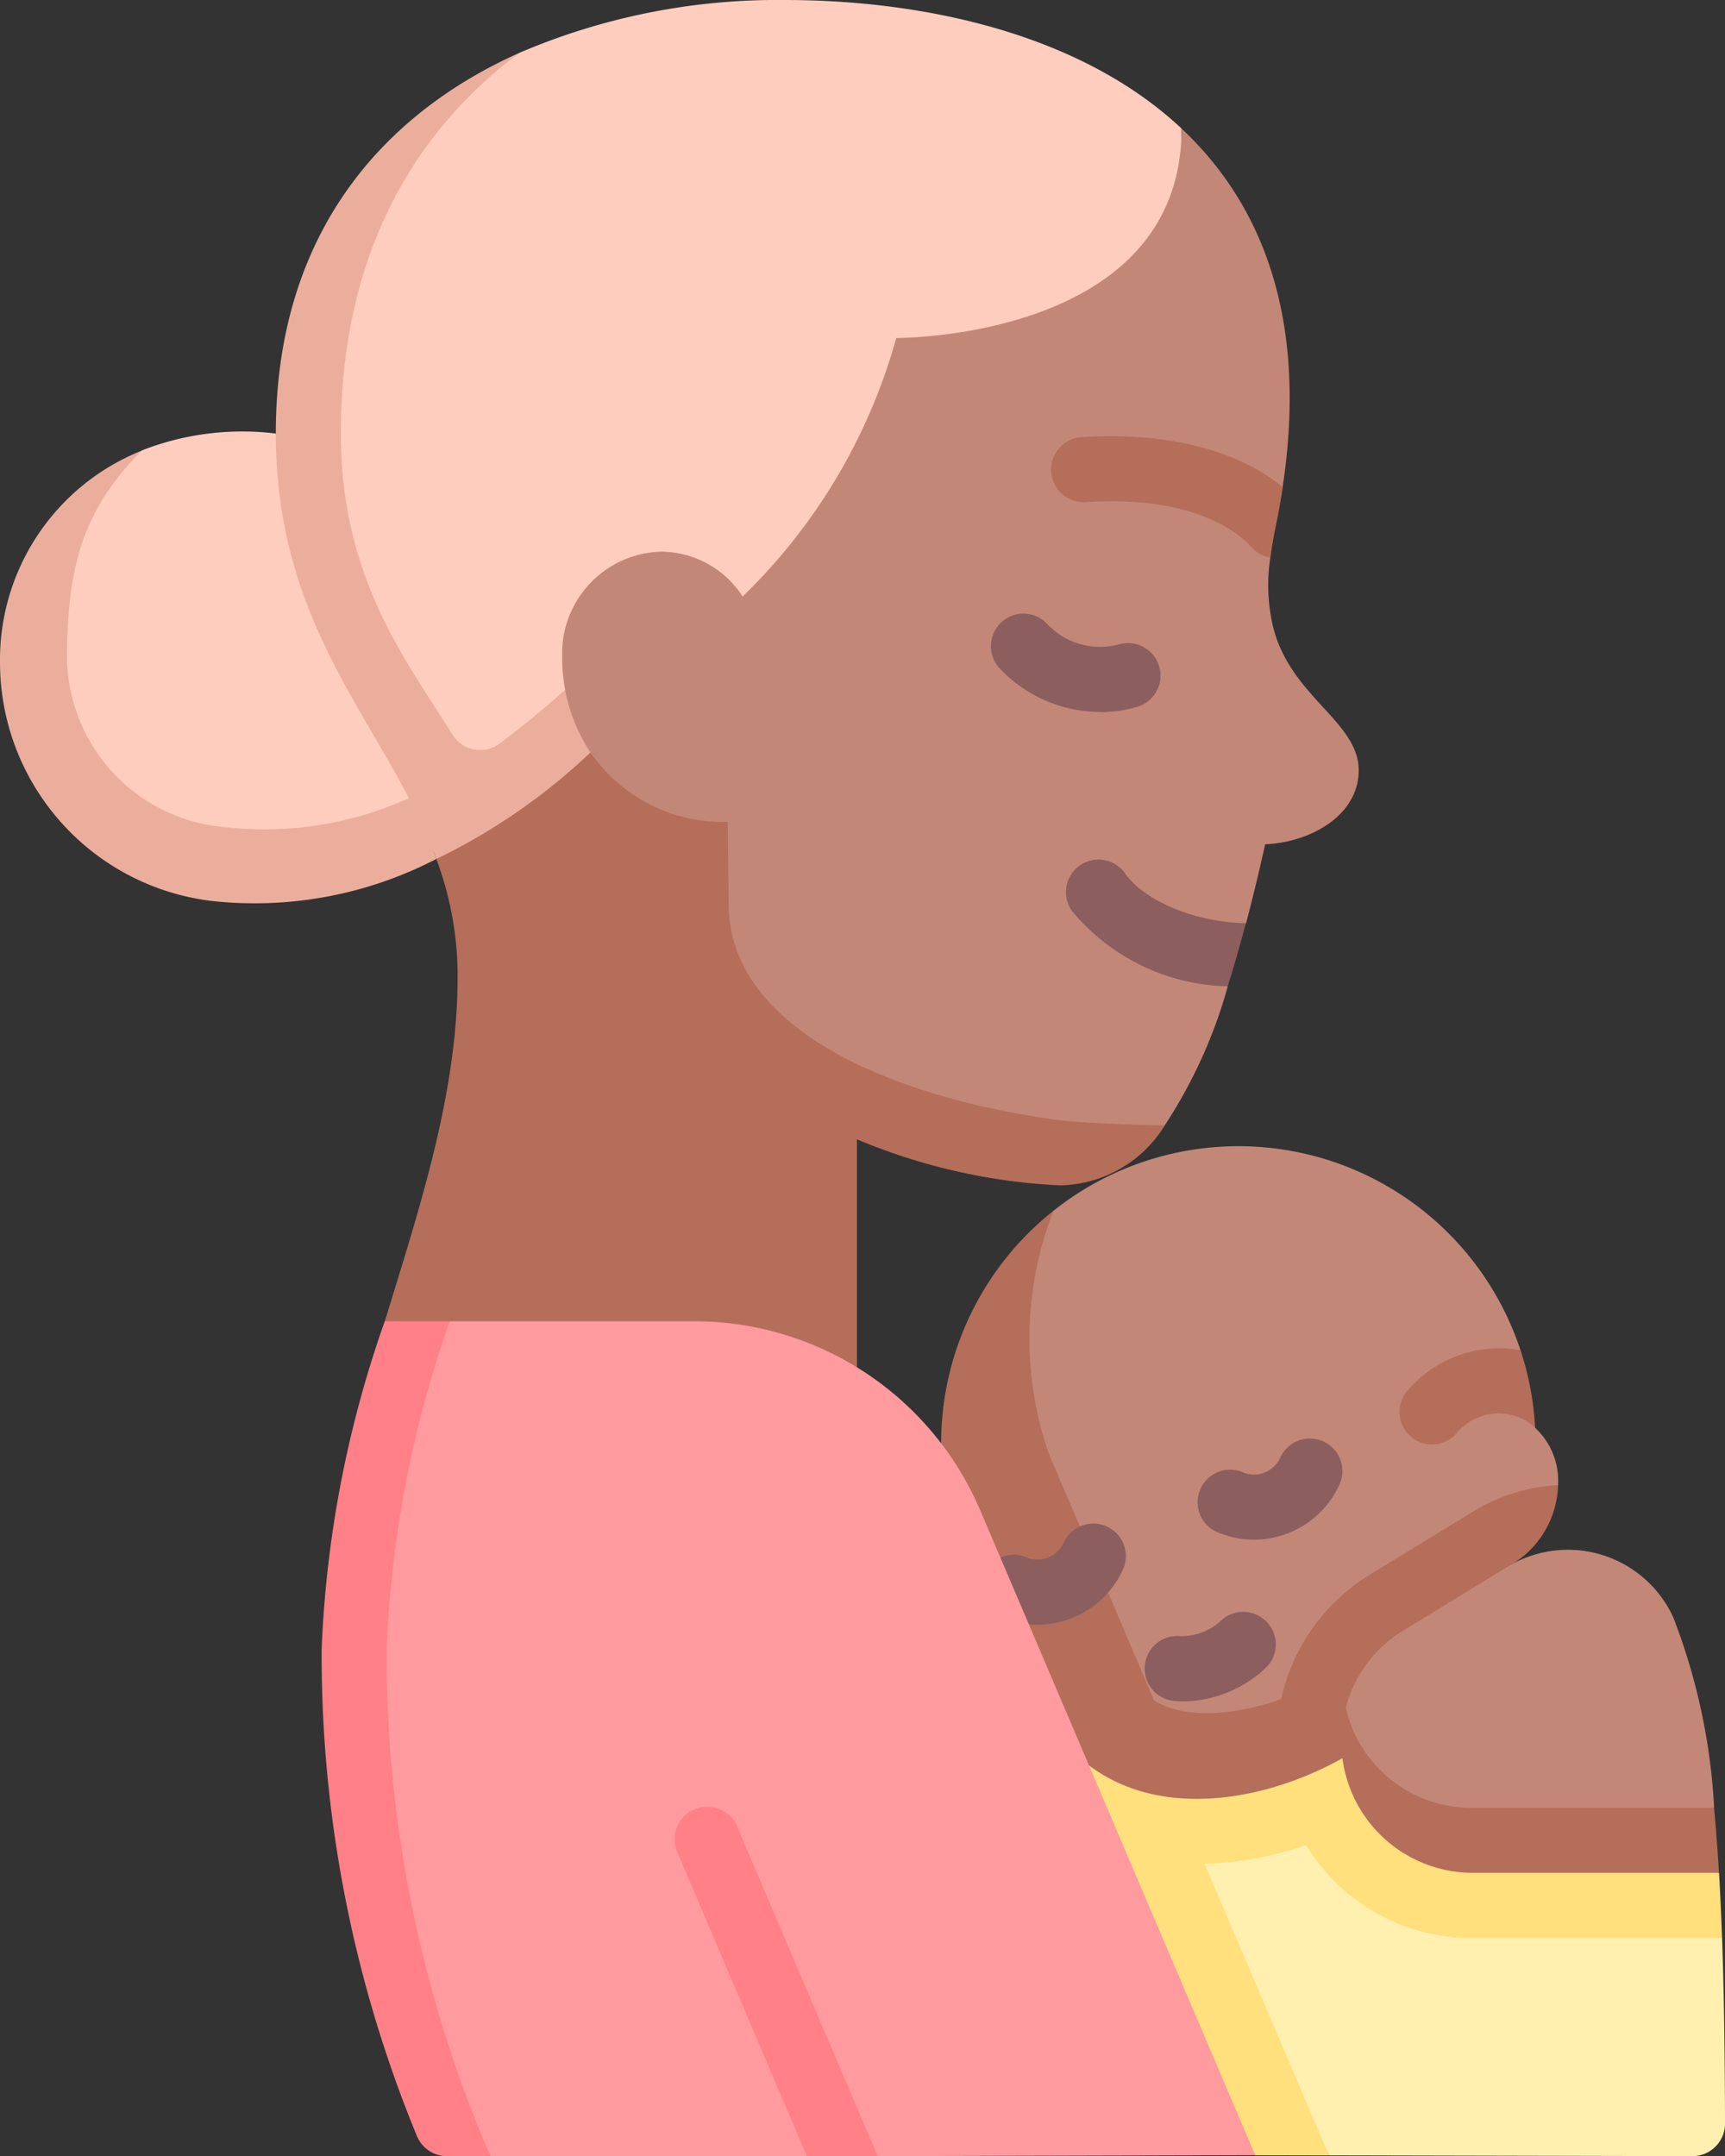
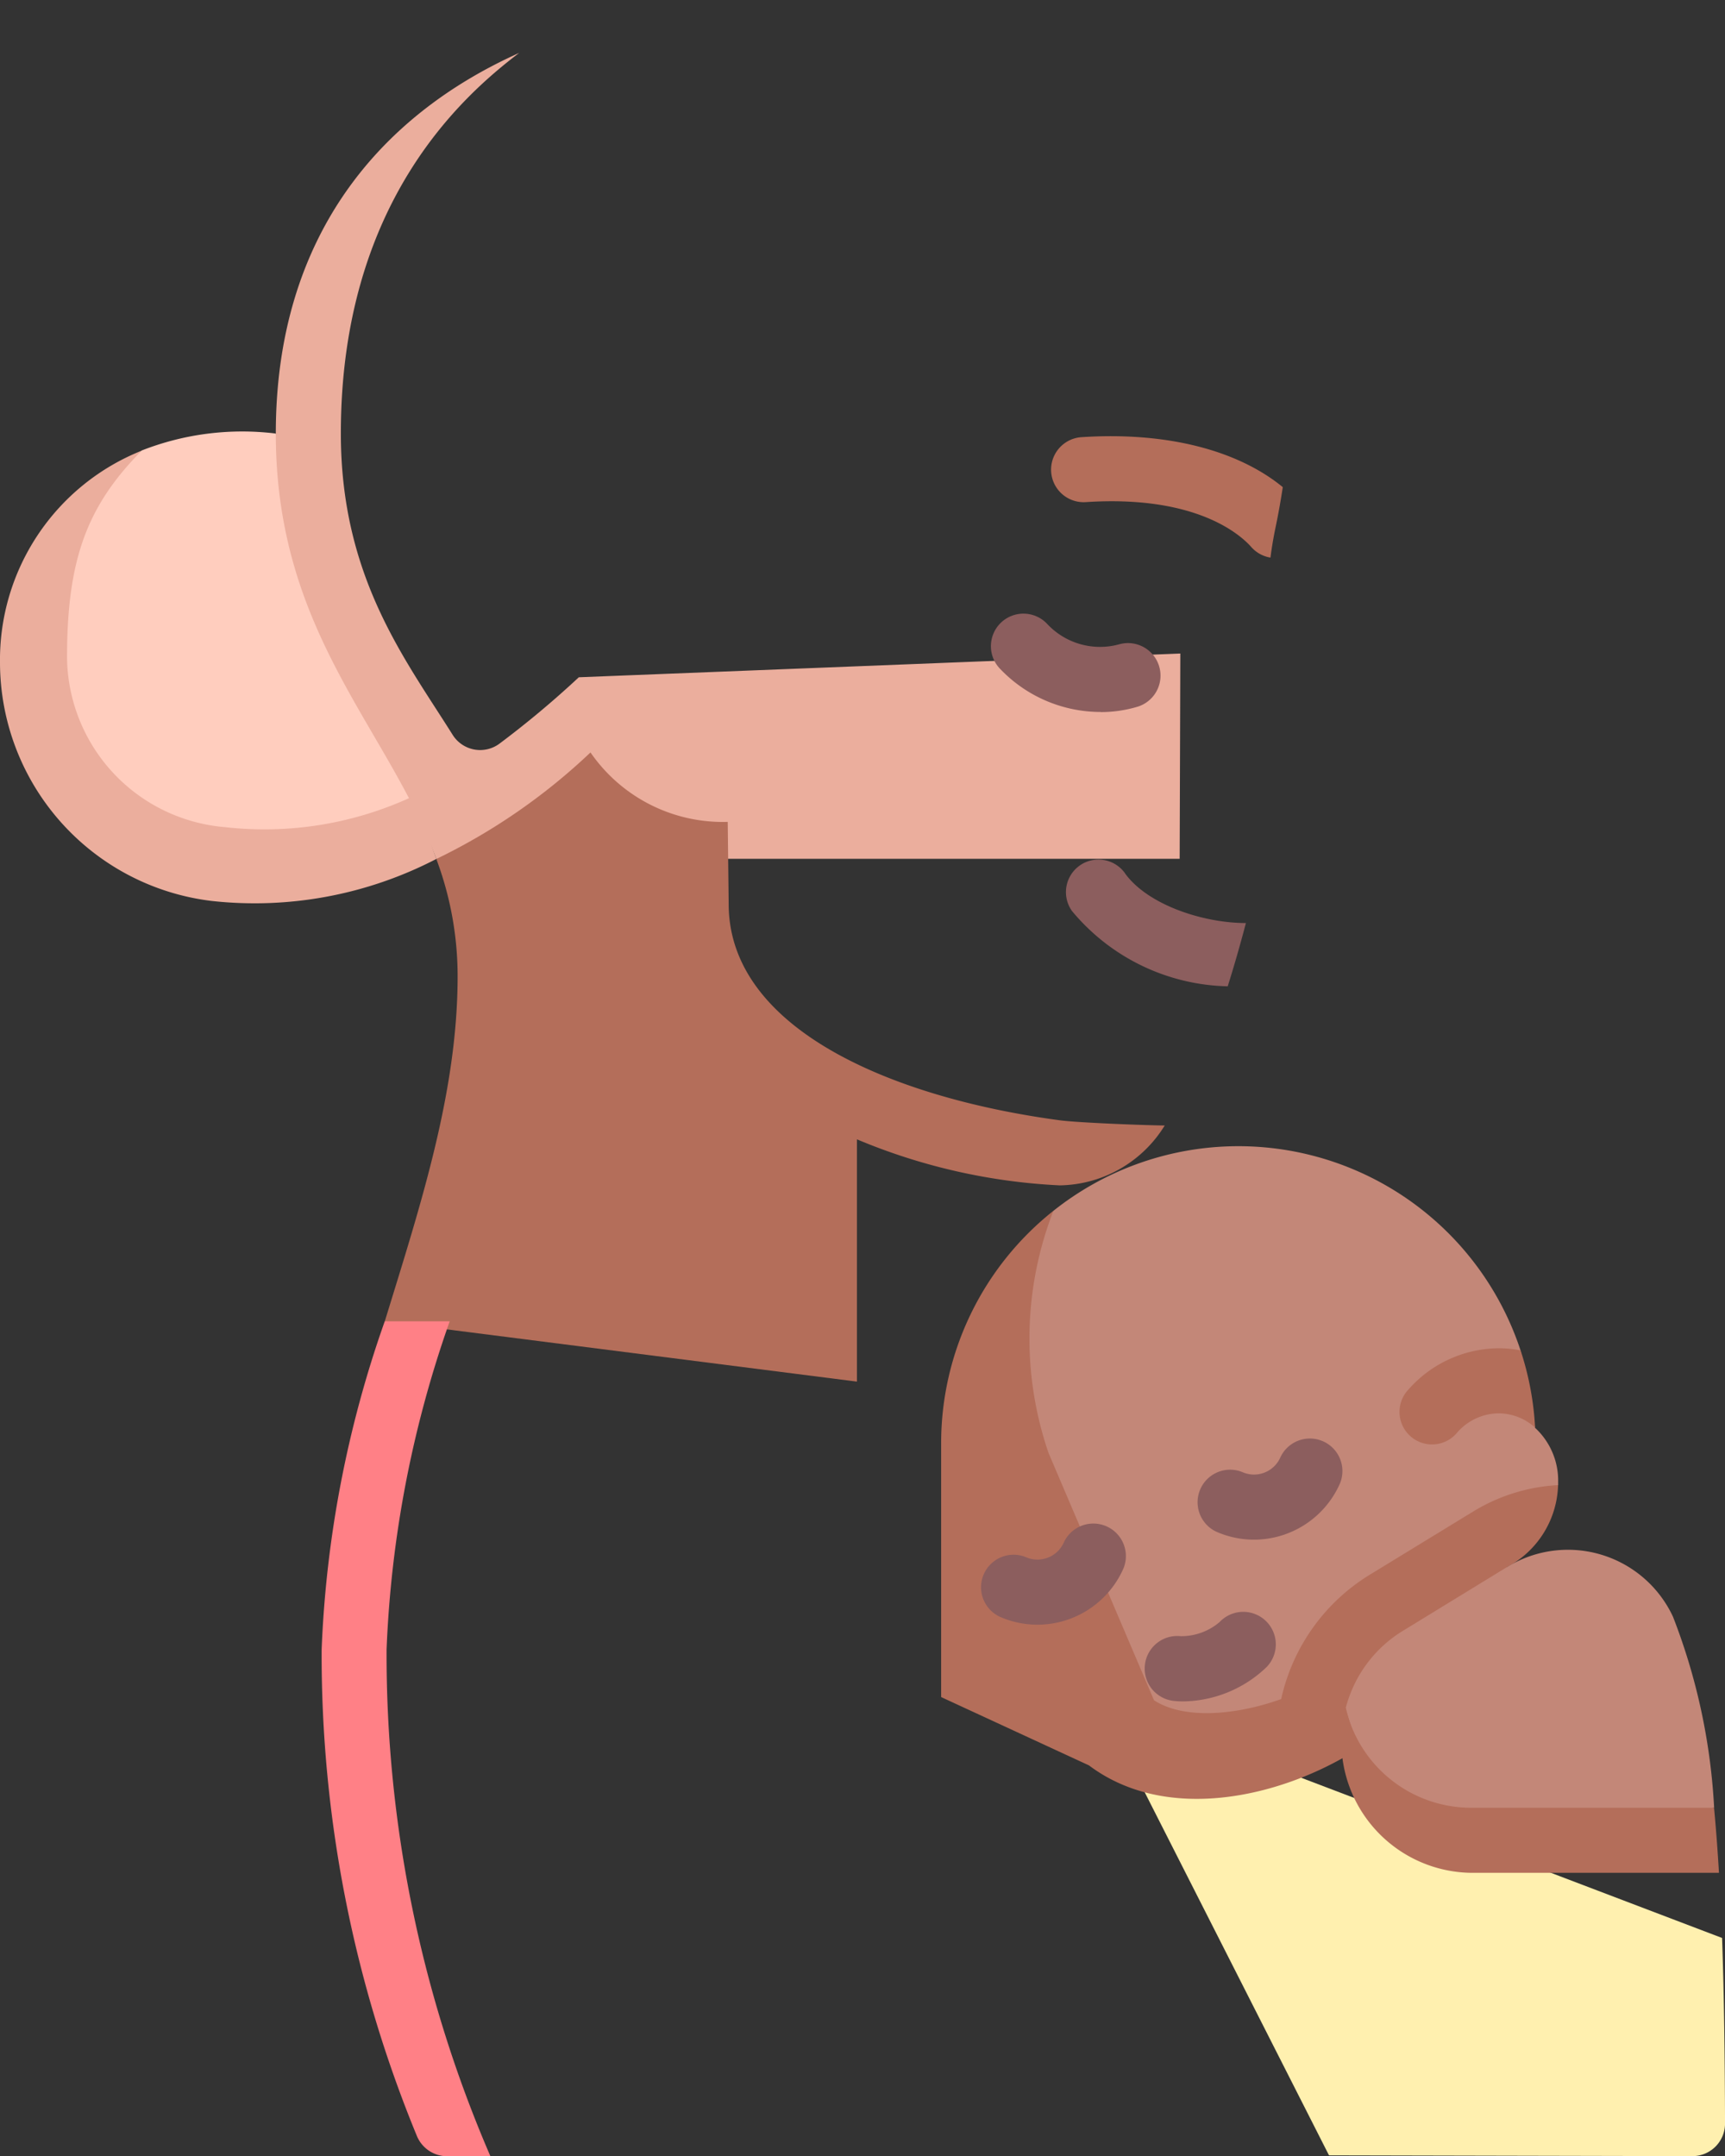
<svg xmlns="http://www.w3.org/2000/svg" width="63.15" height="78.919" viewBox="0 0 63.15 78.919">
  <rect x="0" y="0" width="63.15" height="78.919" fill="#333333" stroke="none" />
  <g id="mother_1_" data-name="mother (1)" transform="translate(-49.652)">
    <path id="Path_109" data-name="Path 109" d="M302.814,391.957l8.45,16.643.028.006,13.279.029a1.192,1.192,0,0,0,1.194-1.194c-.006-2.417-.034-4.693-.108-6.791Z" transform="translate(-212.962 -329.718)" fill="#fff0af" />
-     <path id="Path_110" data-name="Path 110" d="M282.359,378.1l-4.549-10.664a12.95,12.95,0,0,0,3.715-.685,7.256,7.256,0,0,0,.467.677,7.088,7.088,0,0,0,5.649,2.721h9.11q-.044-1.233-.11-2.382L268.452,355.7l11.207,22.4,2.727.006Z" transform="translate(-184.057 -299.215)" fill="#ffe07d" />
    <path id="Path_111" data-name="Path 111" d="M64.6,100.19a8.868,8.868,0,0,0-3.313,7.577,7.607,7.607,0,0,0,6.112,6.856c2.568.391,5.847-.375,7.2-1.815-1.967-5.257-5.092-13.241-5.092-13.241a10.075,10.075,0,0,0-4.912.623Z" transform="translate(-9.761 -83.699)" fill="#ffcdbe" />
    <path id="Path_112" data-name="Path 112" d="M57.872,117.634a6.3,6.3,0,0,1-5.766-6.2c0-3.565.713-5.537,2.733-7.578a8.244,8.244,0,0,0-5.187,7.766,8.8,8.8,0,0,0,7.758,8.716,14.429,14.429,0,0,0,8.215-1.538c-.306-.834-.367-1.216-.782-2.326A12.833,12.833,0,0,1,57.872,117.634Z" transform="translate(0 -87.361)" fill="#ebae9d" />
-     <path id="Path_113" data-name="Path 113" d="M124.146,15.868c0,6.467,3.588,10.163,5.1,12.979l26.281-4.926c.019-6.188.041-14.659.042-19.219C151.825,1.194,146.047,0,141.043,0a24,24,0,0,0-9.718,1.937A16.478,16.478,0,0,0,124.146,15.868Z" transform="translate(-62.665)" fill="#ffcdbe" />
    <path id="Path_114" data-name="Path 114" d="M124.341,35.052a35.214,35.214,0,0,1-2.9,2.426,1.188,1.188,0,0,1-1.719-.319c-1.737-2.769-4.093-5.772-4.093-11.029,0-8.4,4.416-12.326,6.528-13.93-5.085,2.28-8.909,6.7-8.909,13.93,0,7.325,4.117,10.78,5.874,15.567h27.215s.011-3.2.024-7.514Z" transform="translate(-53.499 -10.263)" fill="#ebae9d" />
-     <path id="Path_115" data-name="Path 115" d="M201.322,66.1a18.069,18.069,0,0,0,2.3-5.059A3.734,3.734,0,0,1,204.3,58.7q.356-1.349.7-2.89c1.688-.07,3.423-1.073,3.423-2.706,0-1.766-2.419-2.652-3.107-5.144a6.585,6.585,0,0,1-.128-2.638,3.4,3.4,0,0,1-.119-1.173,8.19,8.19,0,0,1,.569-1.406c.935-6.175-.755-10.368-3.7-13.128,0,7.736-10.444,7.664-10.444,7.664a20.981,20.981,0,0,1-5.624,9.463A3.574,3.574,0,0,0,182.89,45.1a3.723,3.723,0,0,0-3.626,3.814,6.284,6.284,0,0,0,1.036,3.535c1.046,1.554,3.173,11.446,3.173,11.446l15.164,3.161Z" transform="translate(-109.031 -24.909)" fill="#c38778" />
    <path id="Path_116" data-name="Path 116" d="M282.1,145.015a5.084,5.084,0,0,1-3.7-1.6,1.191,1.191,0,0,1,1.75-1.616,2.647,2.647,0,0,0,2.631.739,1.191,1.191,0,0,1,.7,2.276,4.687,4.687,0,0,1-1.382.205Z" transform="translate(-192.156 -118.956)" fill="#8c5e5e" />
    <path id="Path_117" data-name="Path 117" d="M297.569,198.636a1.191,1.191,0,1,0-1.938,1.385,7.62,7.62,0,0,0,5.7,2.755q.34-1.077.666-2.315c-1.562,0-3.6-.665-4.431-1.826Z" transform="translate(-206.734 -166.676)" fill="#8c5e5e" />
    <path id="Path_118" data-name="Path 118" d="M293.1,100.581a1.191,1.191,0,1,0,.156,2.377c4.043-.265,5.662,1.193,6.062,1.646a1.185,1.185,0,0,0,.7.385c.046-.366.112-.754.2-1.173.1-.48.181-.948.251-1.406C298.8,101.041,296.18,100.379,293.1,100.581Z" transform="translate(-203.856 -84.58)" fill="#b46e5a" />
    <path id="Path_119" data-name="Path 119" d="M155.639,196.463v-8.868a21.83,21.83,0,0,0,7.426,1.685,4.59,4.59,0,0,0,3.842-2.192c-.5,0-3.134-.095-3.842-.19-6.228-.836-12.121-3.383-12.121-7.916l-.035-3.006a5.884,5.884,0,0,1-5.024-2.542,22.248,22.248,0,0,1-5.644,3.9,12.214,12.214,0,0,1,.78,4.288c0,4.26-1.367,8.4-2.668,12.639Z" transform="translate(-74.616 -145.894)" fill="#b46e5a" />
    <path id="Path_120" data-name="Path 120" d="M297.966,271.663a10.875,10.875,0,0,0-17.1-5.108c-1.672,2.131-2.883,6.242-1.765,8.863l3.861,9.051c1.09,1.924,4.61,1.81,6.243,1.228.405-1.859,10.138-9.1,10.138-9.1,0-.043,0-.086,0-.13a2.628,2.628,0,0,0-.847-1.971v0Z" transform="translate(-192.649 -222.238)" fill="#c38778" />
    <path id="Path_121" data-name="Path 121" d="M372.593,312.319a1.191,1.191,0,0,0,1.794,1.567,2.038,2.038,0,0,1,1.542-.731,2,2,0,0,1,1.334.522,10.832,10.832,0,0,0-.532-2.827,4.276,4.276,0,0,0-.8-.077,4.445,4.445,0,0,0-3.336,1.546Z" transform="translate(-271.413 -261.425)" fill="#b46e5a" />
    <path id="Path_122" data-name="Path 122" d="M282.359,292.385a7.135,7.135,0,0,0-3.283,4.576c-1.633.583-3.538.764-4.655.043l-3.861-9.051a12.906,12.906,0,0,1,.177-8.863,10.856,10.856,0,0,0-4.109,8.513v9.284l5.411,2.5c2.807,2.112,6.916,1.192,9.65-.479.728-.445,5.667-6.785,5.667-6.785a3.505,3.505,0,0,0,1.857-2.994,6.63,6.63,0,0,0-3.1.962Z" transform="translate(-182.522 -234.772)" fill="#b46e5a" />
    <g id="Group_622" data-name="Group 622" transform="translate(85.541 52.626)">
      <path id="Path_123" data-name="Path 123" d="M327.675,335.149a3.429,3.429,0,0,1-1.379-.291,1.191,1.191,0,0,1,.956-2.181,1.054,1.054,0,0,0,1.389-.543,1.191,1.191,0,0,1,2.181.956,3.444,3.444,0,0,1-3.148,2.059Z" transform="translate(-317.656 -331.421)" fill="#8c5e5e" />
      <path id="Path_124" data-name="Path 124" d="M277.759,354.746a3.429,3.429,0,0,1-1.379-.291,1.191,1.191,0,0,1,.956-2.181,1.054,1.054,0,0,0,1.389-.543,1.191,1.191,0,0,1,2.181.956,3.444,3.444,0,0,1-3.148,2.059Z" transform="translate(-275.667 -347.906)" fill="#8c5e5e" />
      <path id="Path_125" data-name="Path 125" d="M314.969,374.849a3.3,3.3,0,0,1-.348-.018,1.191,1.191,0,1,1,.252-2.369,2.161,2.161,0,0,0,1.428-.52,1.191,1.191,0,1,1,1.715,1.653A4.488,4.488,0,0,1,314.969,374.849Z" transform="translate(-307.539 -365.202)" fill="#8c5e5e" />
    </g>
-     <path id="Path_126" data-name="Path 126" d="M163.288,335.086l-10.065-23.6a11.389,11.389,0,0,0-10.476-6.921H133.8s-3.69,6.389-3.69,12.132c0,8.1,5.176,18.425,5.176,18.425h11.592l.764-1,1.826,1Z" transform="translate(-67.685 -256.205)" fill="#ff9a9f" />
    <path id="Path_127" data-name="Path 127" d="M129.977,335.123a46.292,46.292,0,0,1-3.8-18.544,40.846,40.846,0,0,1,2.311-12.013H126.11A40.846,40.846,0,0,0,123.8,316.58a46.21,46.21,0,0,0,3.485,17.8,1.2,1.2,0,0,0,1.105.746Z" transform="translate(-62.373 -256.205)" fill="#ff8086" />
-     <path id="Path_128" data-name="Path 128" d="M212.6,429.16h-2.59l-4.754-11.148a1.191,1.191,0,0,1,2.191-.934Z" transform="translate(-130.817 -350.241)" fill="#ff8086" />
    <path id="Path_129" data-name="Path 129" d="M364.582,368.253l8.82-1.588a22.5,22.5,0,0,0-1.505-6.989,4.244,4.244,0,0,0-6.065-1.828l-3.756,2.3a4.683,4.683,0,0,0-2.16,2.864C360.406,364.985,362.091,368.253,364.582,368.253Z" transform="translate(-260.998 -300.499)" fill="#c38778" />
    <path id="Path_130" data-name="Path 130" d="M363.8,397.312a4.714,4.714,0,0,1-4.665-3.658,4.814,4.814,0,0,0,4.665,6.04h9q-.073-1.245-.18-2.382Z" transform="translate(-260.219 -331.146)" fill="#b46e5a" />
  </g>
</svg>